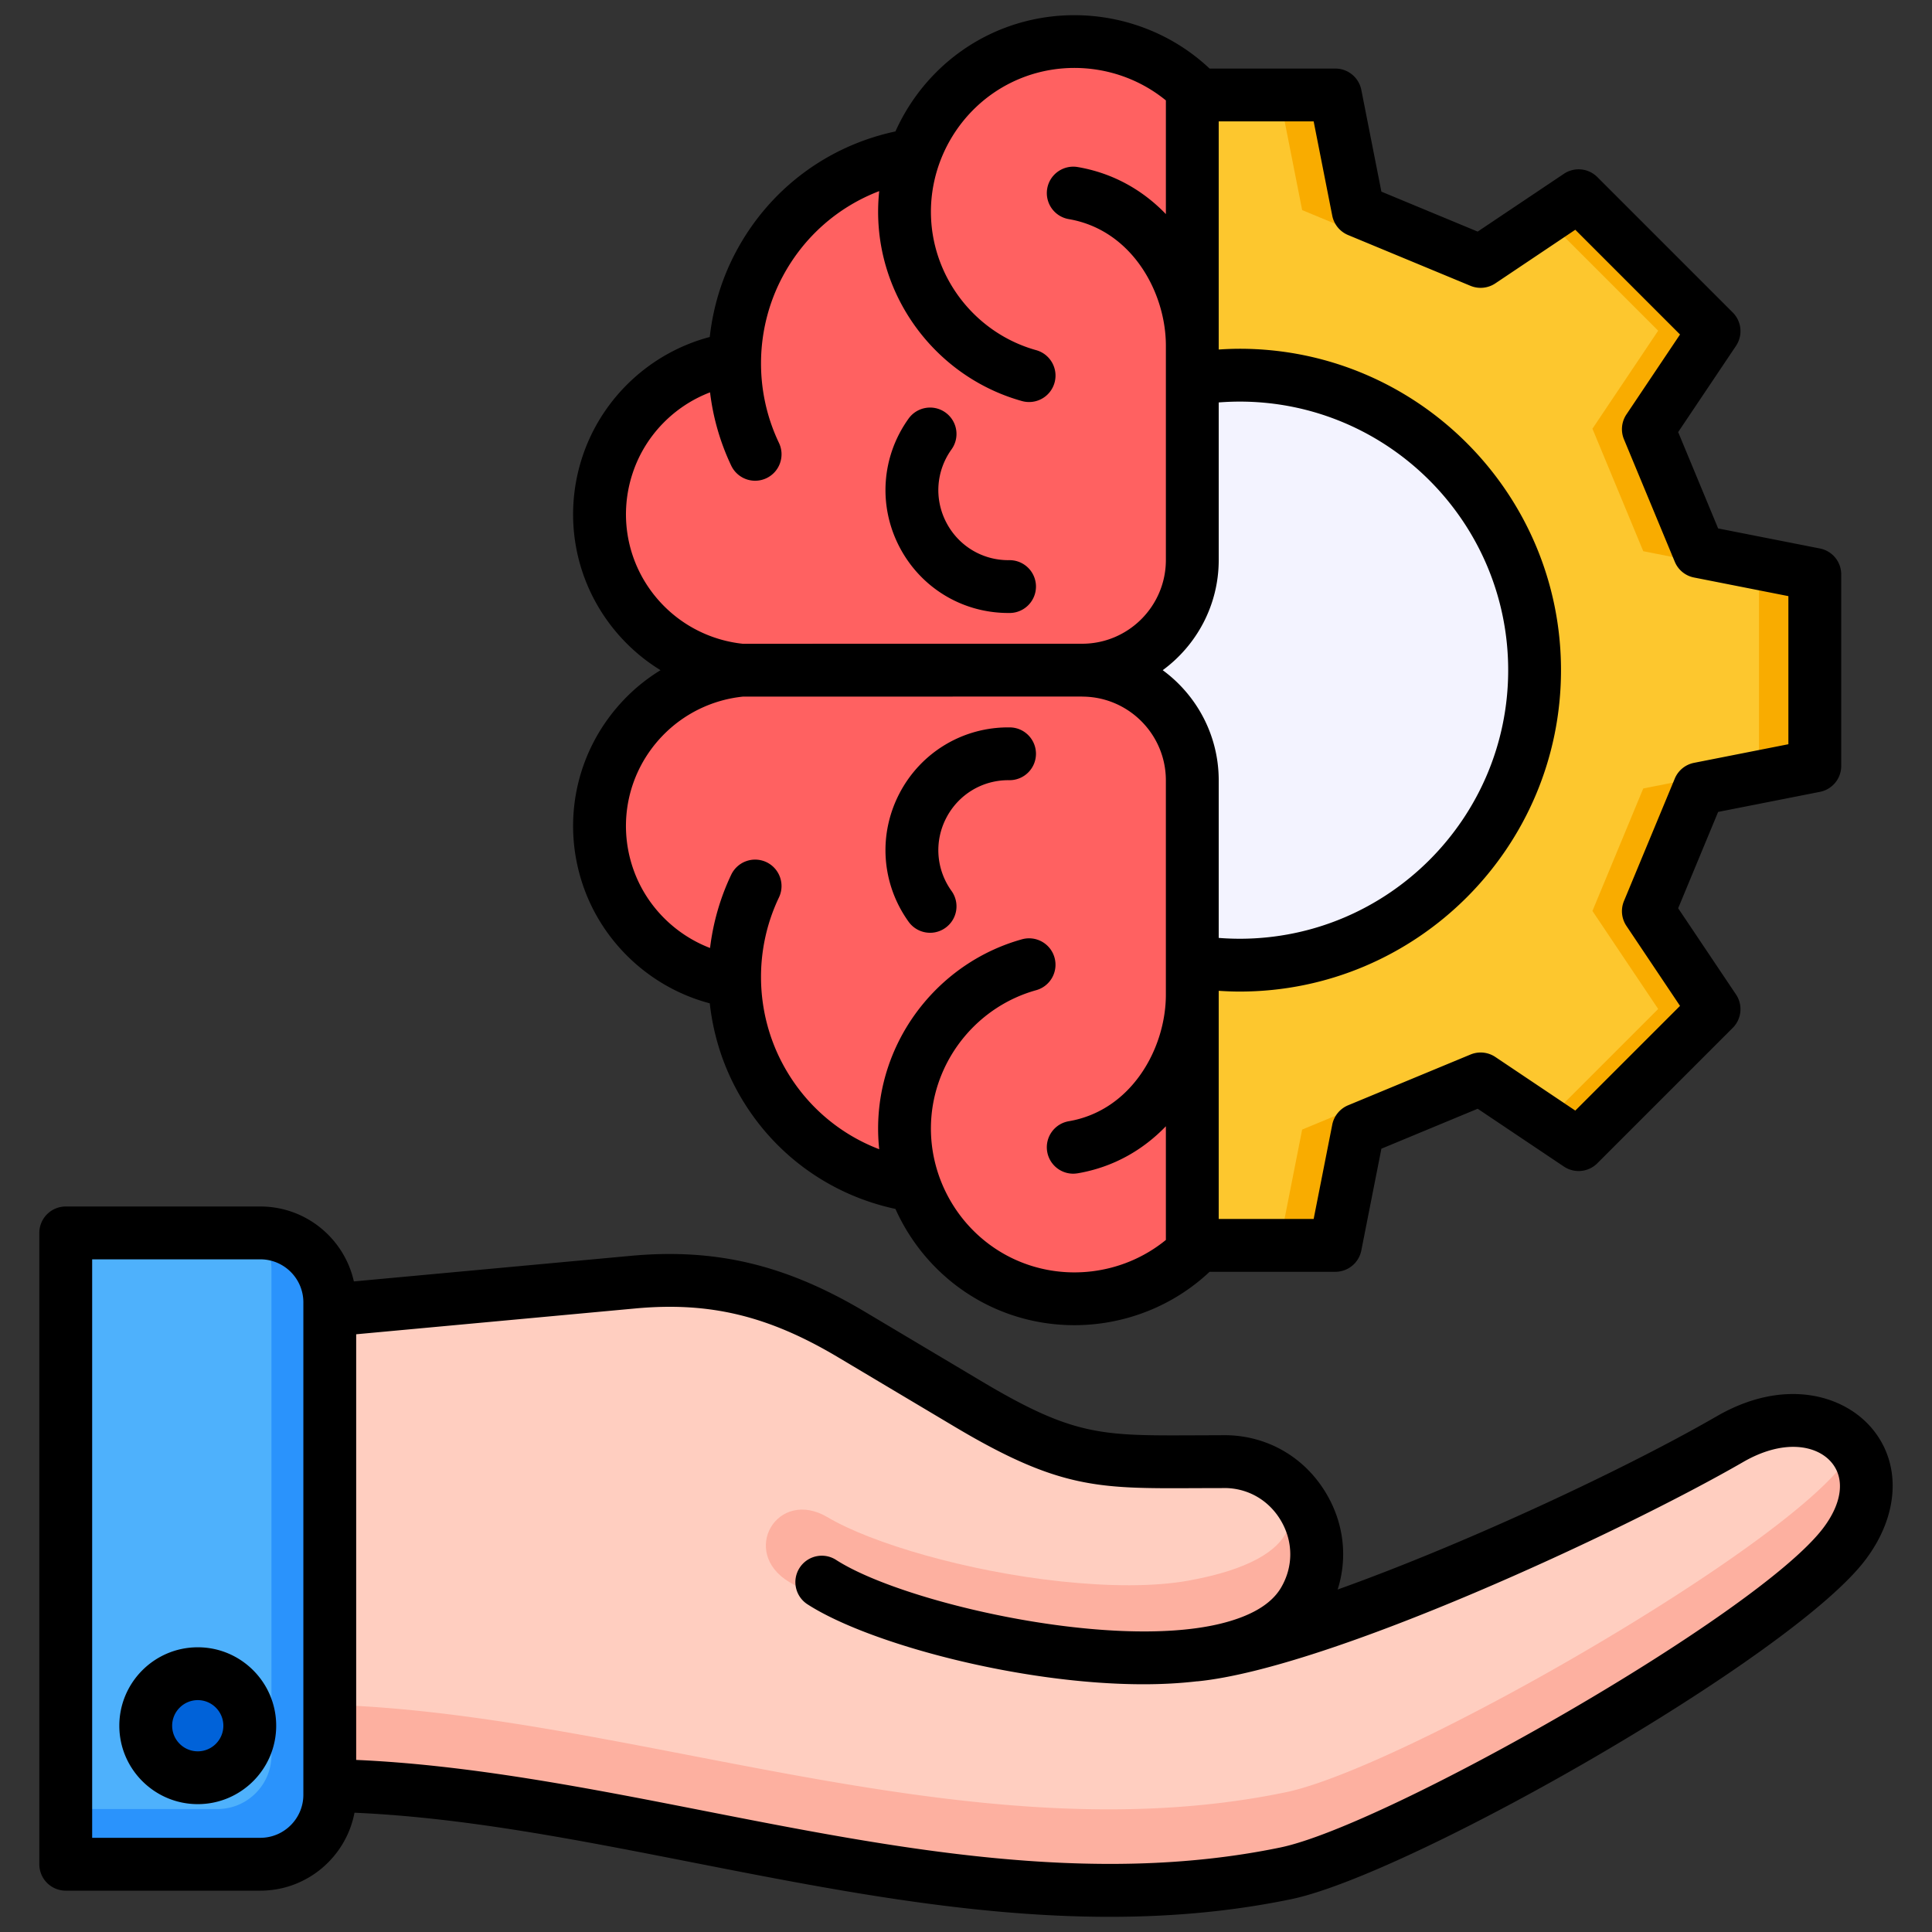
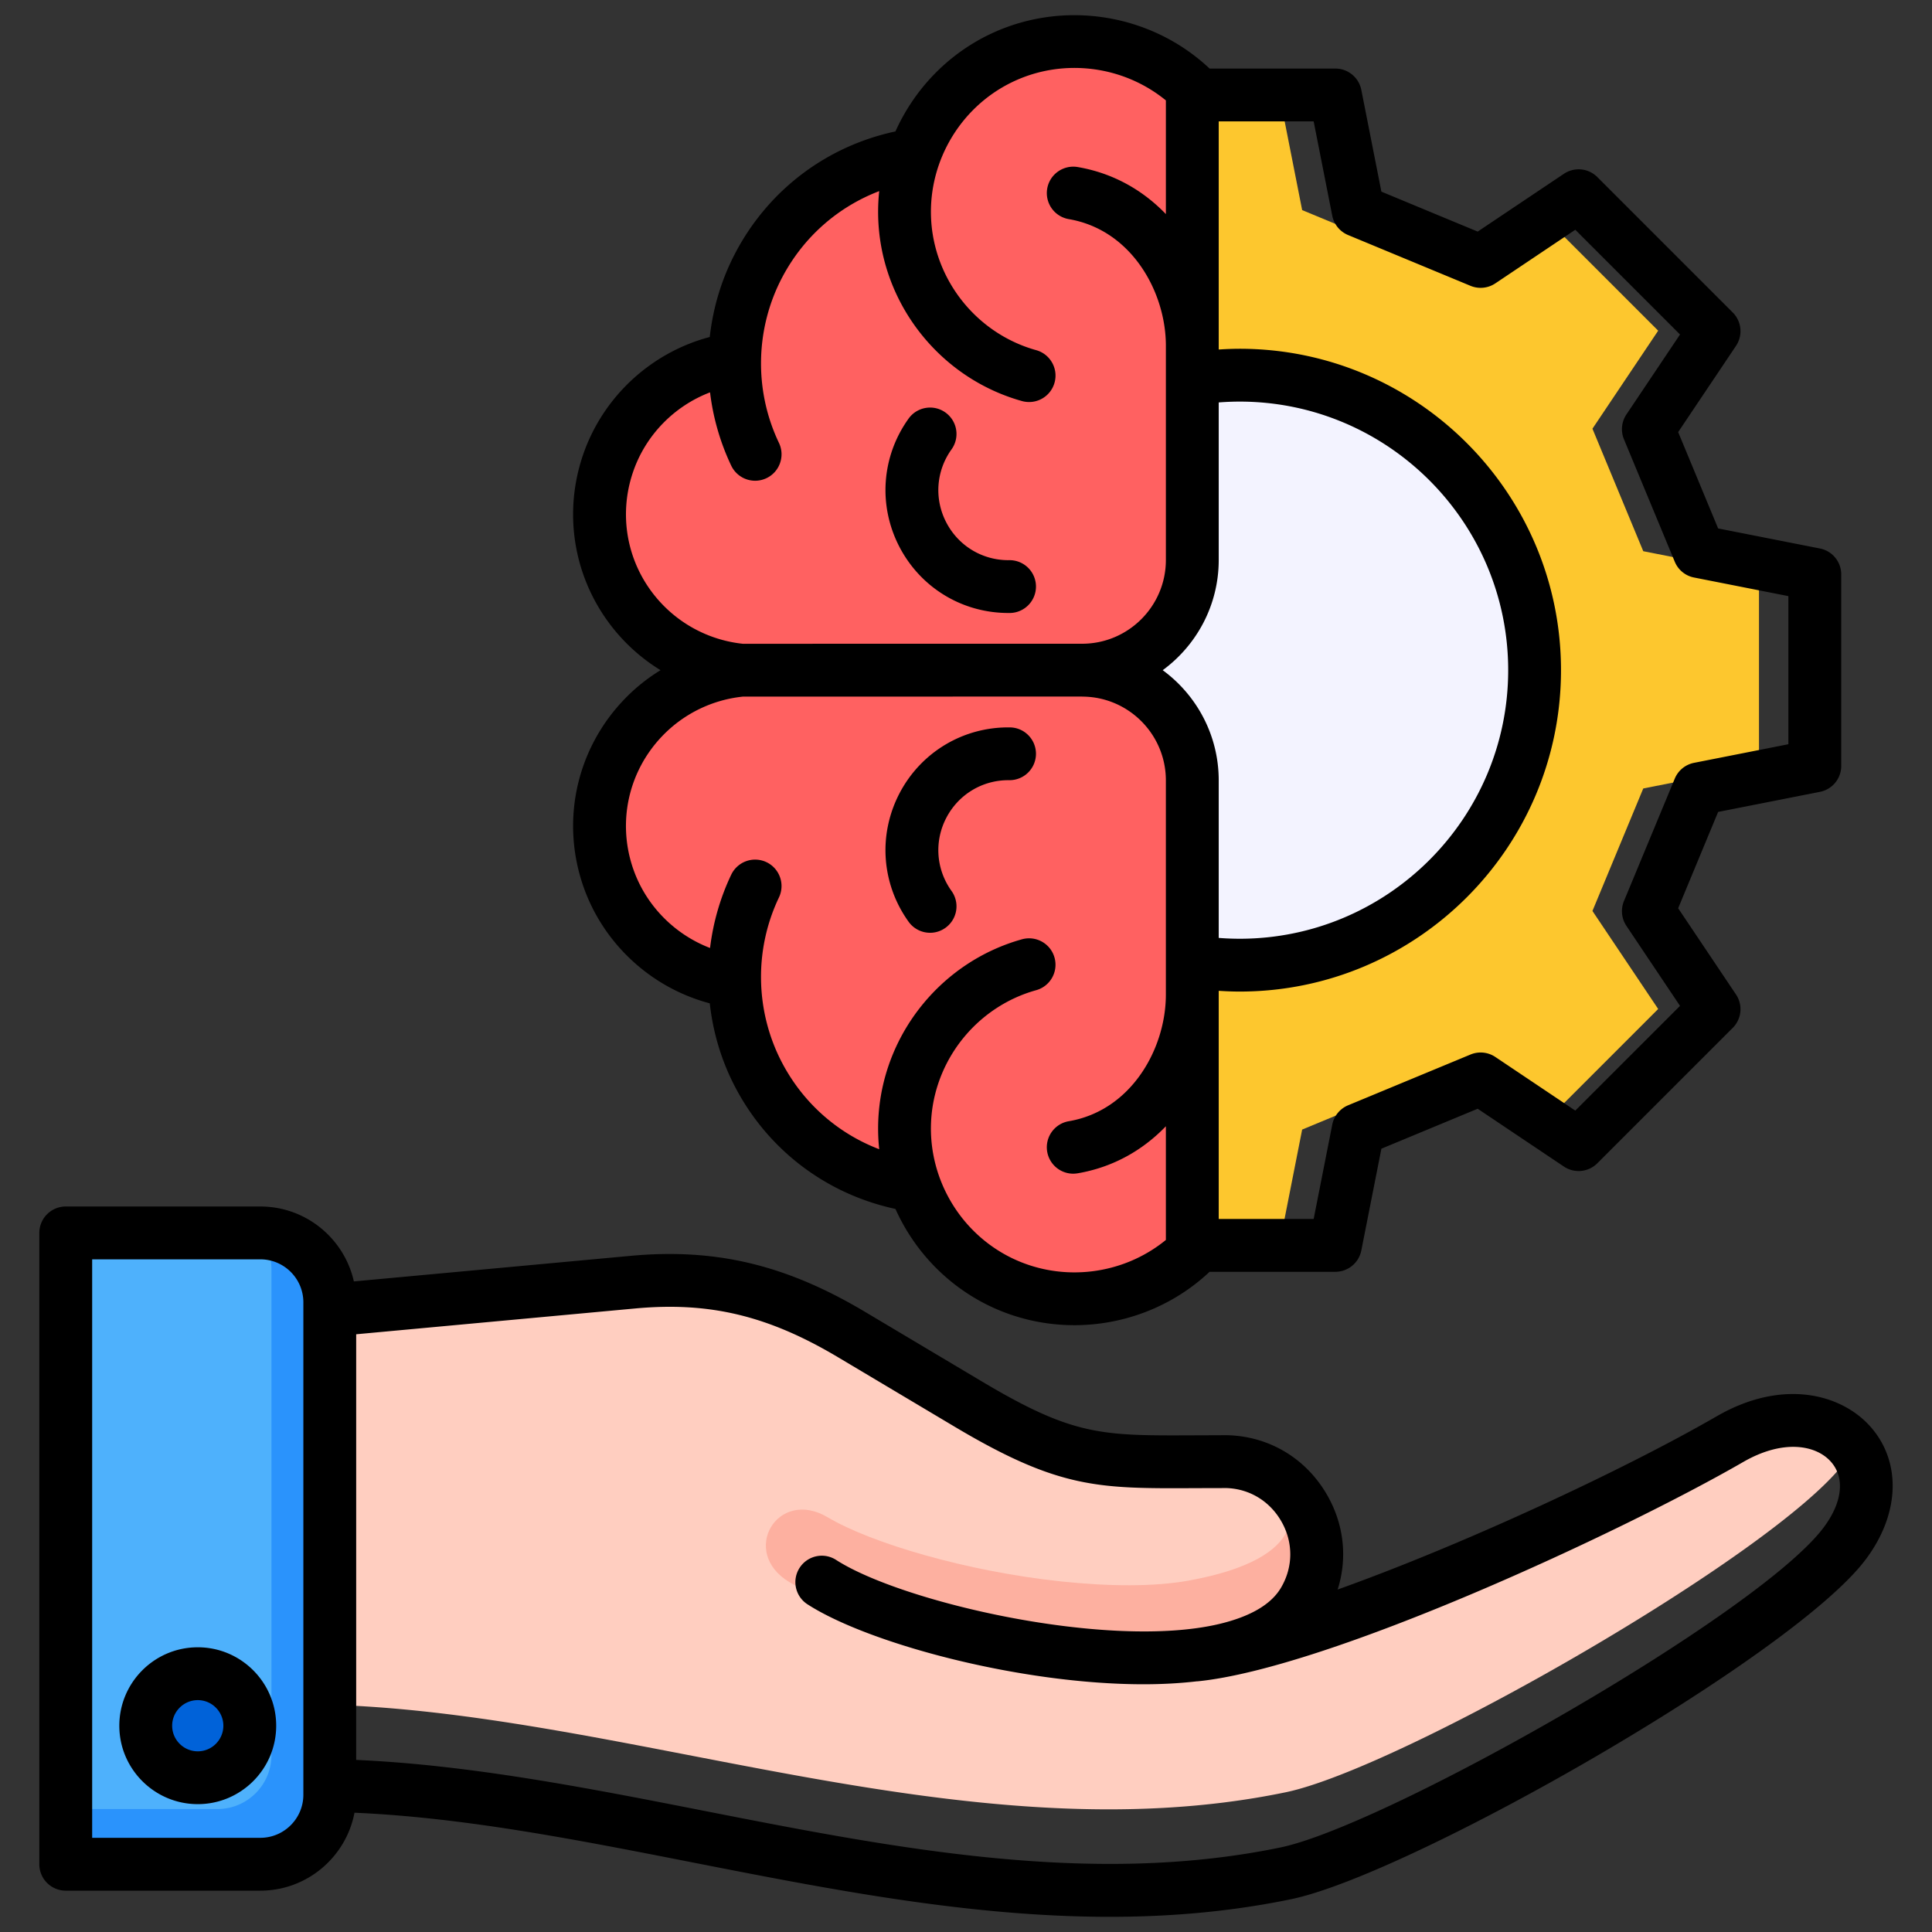
<svg xmlns="http://www.w3.org/2000/svg" width="512" height="512" x="0" y="0" viewBox="0 0 512 512" style="enable-background:new 0 0 512 512" xml:space="preserve">
  <rect x="0" y="0" width="512" height="512" fill="#333333" stroke="none" />
  <g>
-     <path fill="#F9AC00" fill-rule="evenodd" d="m480.972 152.123-30.666-6.047-13.467-32.466 17.42-25.976-35.908-35.909-25.977 17.421-32.465-13.467-6.047-30.666h-50.781l-6.047 30.666-32.466 13.467-25.977-17.421-35.908 35.909 17.42 25.976-13.466 32.466-30.666 6.047v50.781l30.666 6.047 13.466 32.466-17.42 25.976 35.908 35.908 25.977-17.42 32.466 13.467 6.047 30.666h50.781l6.047-30.666 32.465-13.467 25.977 17.42 35.908-35.908-17.42-25.976 13.467-32.466 30.666-6.047z" opacity="1" data-original="#f9ac00" />
    <path fill="#FDC72E" fill-rule="evenodd" d="m466.148 202.904-30.666 6.047-13.467 32.466 17.421 25.976-29.958 29.958-22.77-15.269-41.623 17.266-6.047 30.666h-35.957l-6.047-30.666-41.625-17.266-22.768 15.269-29.958-29.958 17.42-25.976-13.466-32.466-30.666-6.047v-50.781l30.666-6.047 13.466-32.466-17.42-25.976 29.958-29.958 22.768 15.269 41.625-17.266 6.047-30.666h35.957l6.047 30.666 41.623 17.266 22.77-15.269 29.958 29.958-17.421 25.976 13.467 32.466 30.666 6.047z" opacity="1" data-original="#fdc72e" />
    <circle cx="316.074" cy="177.513" r="78.45" fill="#F9AC00" transform="rotate(-73.5 316.037 177.467)" opacity="1" data-original="#f9ac00" />
    <circle cx="328.471" cy="177.514" r="78.137" fill="#F3F3FF" opacity="1" data-original="#f3f3ff" />
    <g fill-rule="evenodd">
      <path fill="#FF6161" d="M194.636 94.95a41.547 41.547 0 0 0 1.836 82.498h90.267c16.084-.001 29.202-13.119 29.202-29.203V23.31c-13.584-12.975-33.786-16.174-50.713-8.03a45.093 45.093 0 0 0-22.958 25.57 55.909 55.909 0 0 0-47.635 54.1zM194.636 259.946a41.547 41.547 0 0 1 1.836-82.498h90.267c16.084.001 29.202 13.119 29.202 29.203v124.935c-13.584 12.975-33.786 16.174-50.713 8.03a45.093 45.093 0 0 1-22.958-25.57 55.909 55.909 0 0 1-47.635-54.1z" opacity="1" data-original="#ff6161" />
-       <path fill="#FDB0A0" d="M345.44 424.236c9.896-16.651-2.64-37.745-21.995-37.013-30.591 0-38.591 1.58-66.934-15.306l-30.836-18.371c-18.844-11.227-36.088-15.899-57.93-13.88l-84.896 7.852v125.45c81.751 0 171.223 41.256 257.859 23.311 30.44-6.306 129.505-62.979 147.924-87.19 16.645-21.883-4.844-42.494-30.235-27.835-34.191 19.74-110.019 54.079-141.812 57.207 13.287-1.641 23.96-5.983 28.857-14.223z" opacity="1" data-original="#fdb0a0" />
      <path fill="#FFCEC0" d="M345.44 424.236c9.896-16.651-2.64-37.745-21.995-37.013-30.591 0-38.591 1.58-66.934-15.306l-30.836-18.371c-18.844-11.227-36.088-15.899-57.93-13.88l-84.896 7.852v104.168c81.022.963 172.261 41.019 257.859 23.288 30.44-6.306 129.505-62.979 147.924-87.19a34.473 34.473 0 0 0 2.662-4.044c-5.797-7.865-18.739-10.66-32.897-2.486-34.191 19.74-110.019 54.079-141.812 57.207 13.287-1.641 23.96-5.983 28.857-14.223z" opacity="1" data-original="#ffcec0" />
      <path fill="#FDB0A0" d="M219.36 402.104c11.606 6.897 37.001 14.359 61.778 16.982 12.472 1.32 24.553 1.486 33.983-.234 31.772-5.795 30.29-19.64 21.347-28.478 11.207 6.414 16.388 21.385 8.972 33.863-4.027 6.777-11.962 10.917-22.045 13.087-2.048.382-4.306.759-6.812 1.137-11.221 1.797-24.608 1.818-37.475.456-27.503-2.912-56.295-11.554-69.897-19.637-13.298-7.904-3.223-25.128 10.149-17.175z" opacity="1" data-original="#fdb0a0" />
      <path fill="#2A93FC" d="M17.502 326.619h51.552c10.12 0 18.4 8.28 18.4 18.4v130.446c0 10.12-8.28 18.4-18.4 18.4H17.502z" opacity="1" data-original="#2a93fc" />
      <path fill="#4EB1FC" d="M17.502 326.619h51.552a18.26 18.26 0 0 1 2.883 9.856v128.66c0 7.862-6.413 14.276-14.275 14.276h-40.16z" opacity="1" data-original="#4eb1fc" />
      <path fill="#0062D9" d="M52.477 470.953c7.588 0 13.778-6.189 13.778-13.778s-6.189-13.777-13.778-13.777S38.7 449.587 38.7 457.175s6.189 13.778 13.777 13.778z" opacity="1" data-original="#0062d9" />
      <path d="M59.191 457.337c0-3.74-3.042-6.786-6.777-6.786s-6.791 3.046-6.791 6.786 3.051 6.782 6.791 6.782 6.777-3.041 6.777-6.782zm14.002 0c0 11.462-9.322 20.779-20.779 20.779s-20.793-9.317-20.793-20.779 9.331-20.789 20.793-20.789 20.779 9.327 20.779 20.789zm412.027-69.948c-3.88-4.41-12.576-6.102-23.257.058-31.99 18.47-109.873 54.712-144.678 58.13v-.019c-4.502.53-9.283.79-14.243.79-32.67 0-72.898-10.768-89.05-21.189a6.985 6.985 0 0 1-2.087-9.669 6.995 6.995 0 0 1 9.679-2.092c17.487 11.269 72.151 23.878 101.452 16.99 8.266-1.952 13.795-5.172 16.417-9.582 3.321-5.577 3.311-12.267-.029-17.877-3.331-5.62-9.211-8.83-15.694-8.57h-.255c-2.54 0-4.921.01-7.163.019-25.262.111-35.721.159-63.379-16.321l-30.853-18.379c-18.466-10.999-34.025-14.74-53.719-12.923l-73.968 6.84v112.803c30.149 1.321 61.518 7.466 91.933 13.438 50.499 9.92 102.72 20.172 152.998 9.761 28.178-5.842 126.29-61.561 143.82-84.611 5.1-6.71 5.88-13.289 2.077-17.598zM80.394 345.137V475.63c0 6.29-5.109 11.409-11.404 11.409H24.424V333.738H68.99c6.295 0 11.404 5.109 11.404 11.4zm413.887 68.334c-19.598 25.768-120.457 83.276-152.12 89.836-15.988 3.311-32.039 4.671-48.08 4.671-37.148 0-74.229-7.288-110.461-14.397-31.2-6.131-60.8-11.93-89.677-13.192-2.232 11.742-12.571 20.654-24.953 20.654H17.421a6.997 6.997 0 0 1-6.999-7.004V326.74a6.997 6.997 0 0 1 6.999-7.004h51.57c12.103 0 22.249 8.503 24.789 19.854l73.293-6.772c22.601-2.087 41.202 2.343 62.178 14.841l30.839 18.369c24.331 14.504 31.701 14.45 56.153 14.349 2.227-.01 4.588-.019 7.1-.019 11.626-.4 22.148 5.36 28.12 15.419 4.709 7.924 5.707 17.044 3.027 25.464 33.639-12.021 75.993-31.783 100.474-45.92 17.535-10.122 33.109-5.881 40.768 2.81 8.29 9.409 7.722 23.291-1.451 35.341zm-326.48-183.23c3.35 9.698 10.932 17.366 20.369 20.986.81-6.68 2.67-13.25 5.62-19.439a7.017 7.017 0 0 1 9.341-3.302 7.017 7.017 0 0 1 3.302 9.341c-6.661 13.93-6.309 30.39.94 44.031 5.62 10.57 14.696 18.519 25.628 22.698a51.757 51.757 0 0 1-.092-10.04c1.904-21.488 17.15-39.809 37.934-45.597 3.731-1.032 7.587 1.152 8.618 4.868a7 7 0 0 1-4.859 8.623c-15.202 4.227-26.351 17.627-27.754 33.345-1.388 15.713 7.22 30.872 21.44 37.712 13.342 6.41 29.335 4.41 40.681-4.868v-30.13c-5.977 6.208-13.8 10.831-23.368 12.469-.4.058-.8.101-1.191.101a7.002 7.002 0 0 1-6.893-5.832 6.998 6.998 0 0 1 5.721-8.069c16.711-2.863 25.729-19.411 25.729-33.538v-56.79c0-12.243-9.958-22.201-22.201-22.201-.014 0-.029-.014-.038-.014l-89.836.014a34.518 34.518 0 0 0-21.343 10.407c-9.042 9.399-12.011 22.89-7.75 35.225zm7.75-70.055a34.64 34.64 0 0 0 21.3 10.421l89.918-.01c12.243 0 22.201-9.958 22.201-22.201v-56.79c0-14.128-9.018-30.68-25.729-33.538a7 7 0 0 1-5.721-8.074c.651-3.808 4.271-6.367 8.083-5.726 9.568 1.639 17.391 6.261 23.368 12.47v-30.13c-11.346-9.278-27.33-11.293-40.681-4.873-14.219 6.844-22.828 22.004-21.44 37.712 1.403 15.718 12.551 29.118 27.754 33.35 3.716 1.041 5.9 4.892 4.859 8.618a7.002 7.002 0 0 1-8.618 4.873c-20.784-5.789-36.03-24.11-37.934-45.602a51.684 51.684 0 0 1 .092-10.04c-10.932 4.184-20.008 12.123-25.628 22.702-7.249 13.641-7.601 30.097-.94 44.031 1.658 3.49.188 7.669-3.302 9.336a6.98 6.98 0 0 1-3.008.685 7.022 7.022 0 0 1-6.334-3.981 62.702 62.702 0 0 1-5.62-19.439c-9.447 3.605-17.02 11.279-20.369 20.987-4.261 12.33-1.292 25.821 7.75 35.22zm172.582-128.02h-25.161v60.463a84.554 84.554 0 0 1 5.538-.203c46.962 0 85.17 38.208 85.17 85.18s-38.208 85.17-85.17 85.17c-1.846 0-3.697-.077-5.538-.198v60.458h25.161l4.931-25.006a7.046 7.046 0 0 1 4.189-5.114l32.448-13.457a6.994 6.994 0 0 1 6.579.65l21.189 14.209 27.754-27.749-14.2-21.189a7.01 7.01 0 0 1-.66-6.584l13.467-32.448a6.984 6.984 0 0 1 5.109-4.189l25.001-4.931v-39.25l-25.001-4.931a6.96 6.96 0 0 1-5.109-4.189l-13.467-32.449a7.01 7.01 0 0 1 .66-6.584l14.2-21.179-27.754-27.758-21.189 14.209a7.005 7.005 0 0 1-6.579.65l-32.448-13.462a7.032 7.032 0 0 1-4.189-5.109l-4.931-25.011zm-40.001 145.44c8.989-6.599 14.841-17.227 14.841-29.21V106.65a73.12 73.12 0 0 1 5.538-.222c39.24 0 71.173 31.928 71.173 71.178s-31.933 71.173-71.173 71.173a73.12 73.12 0 0 1-5.538-.222v-41.746c0-11.983-5.852-22.611-14.841-29.205zm-142.668 7.702a48 48 0 0 1 9.587-7.702 48.56 48.56 0 0 1-9.587-7.707c-12.711-13.212-16.88-32.179-10.903-49.502 5.293-15.289 17.993-26.987 33.533-31.089.868-7.799 3.157-15.463 6.917-22.529 8.782-16.533 24.1-28.053 42.291-31.952 4.95-11.018 13.641-20.268 24.919-25.7 19.343-9.298 42.73-5.659 58.332 9.042h33.34a7.013 7.013 0 0 1 6.869 5.649l5.321 26.968L391.6 61.375l22.852-15.318a7.012 7.012 0 0 1 8.849.858l35.89 35.89a7.006 7.006 0 0 1 .868 8.855l-15.328 22.847 10.59 25.532 26.978 5.317a6.99 6.99 0 0 1 5.644 6.864v50.77a6.986 6.986 0 0 1-5.644 6.859l-26.978 5.321-10.59 25.527 15.328 22.852a6.997 6.997 0 0 1-.868 8.85l-35.89 35.89a7.007 7.007 0 0 1-8.849.863L391.6 293.829l-25.517 10.59-5.321 26.972a7.013 7.013 0 0 1-6.869 5.649h-33.34c-9.842 9.269-22.779 14.147-35.842 14.147-7.649 0-15.347-1.668-22.49-5.109-11.279-5.427-19.979-14.687-24.919-25.7-18.181-3.909-33.518-15.439-42.291-31.947-3.76-7.071-6.049-14.74-6.917-22.539-15.53-4.102-28.25-15.81-33.533-31.08-5.977-17.323-1.807-36.29 10.903-49.502zm81.02 61.889a6.996 6.996 0 0 1-5.692-2.921c-7.196-10.03-8.127-23.059-2.429-34.01 5.702-10.951 16.952-17.67 29.272-17.497 3.861.039 6.95 3.22 6.907 7.076a6.999 6.999 0 0 1-6.999 6.912c-.111.01-.222 0-.328 0-6.941 0-13.221 3.813-16.432 9.977-3.254 6.232-2.718 13.665 1.378 19.372a6.994 6.994 0 0 1-1.6 9.771 6.954 6.954 0 0 1-4.078 1.321zm-8.121-102.262c-5.697-10.946-4.767-23.98 2.429-34.01 2.26-3.138 6.632-3.856 9.77-1.6a6.995 6.995 0 0 1 1.6 9.771c-4.097 5.711-4.632 13.139-1.378 19.372 3.21 6.17 9.491 9.982 16.432 9.982.106 0 .217-.014.328 0a6.996 6.996 0 0 1 6.999 6.907c.043 3.861-3.046 7.042-6.907 7.09h-.419c-12.195 0-23.213-6.681-28.853-17.511z" fill="#000000" opacity="1" data-original="#000000" />
    </g>
  </g>
</svg>